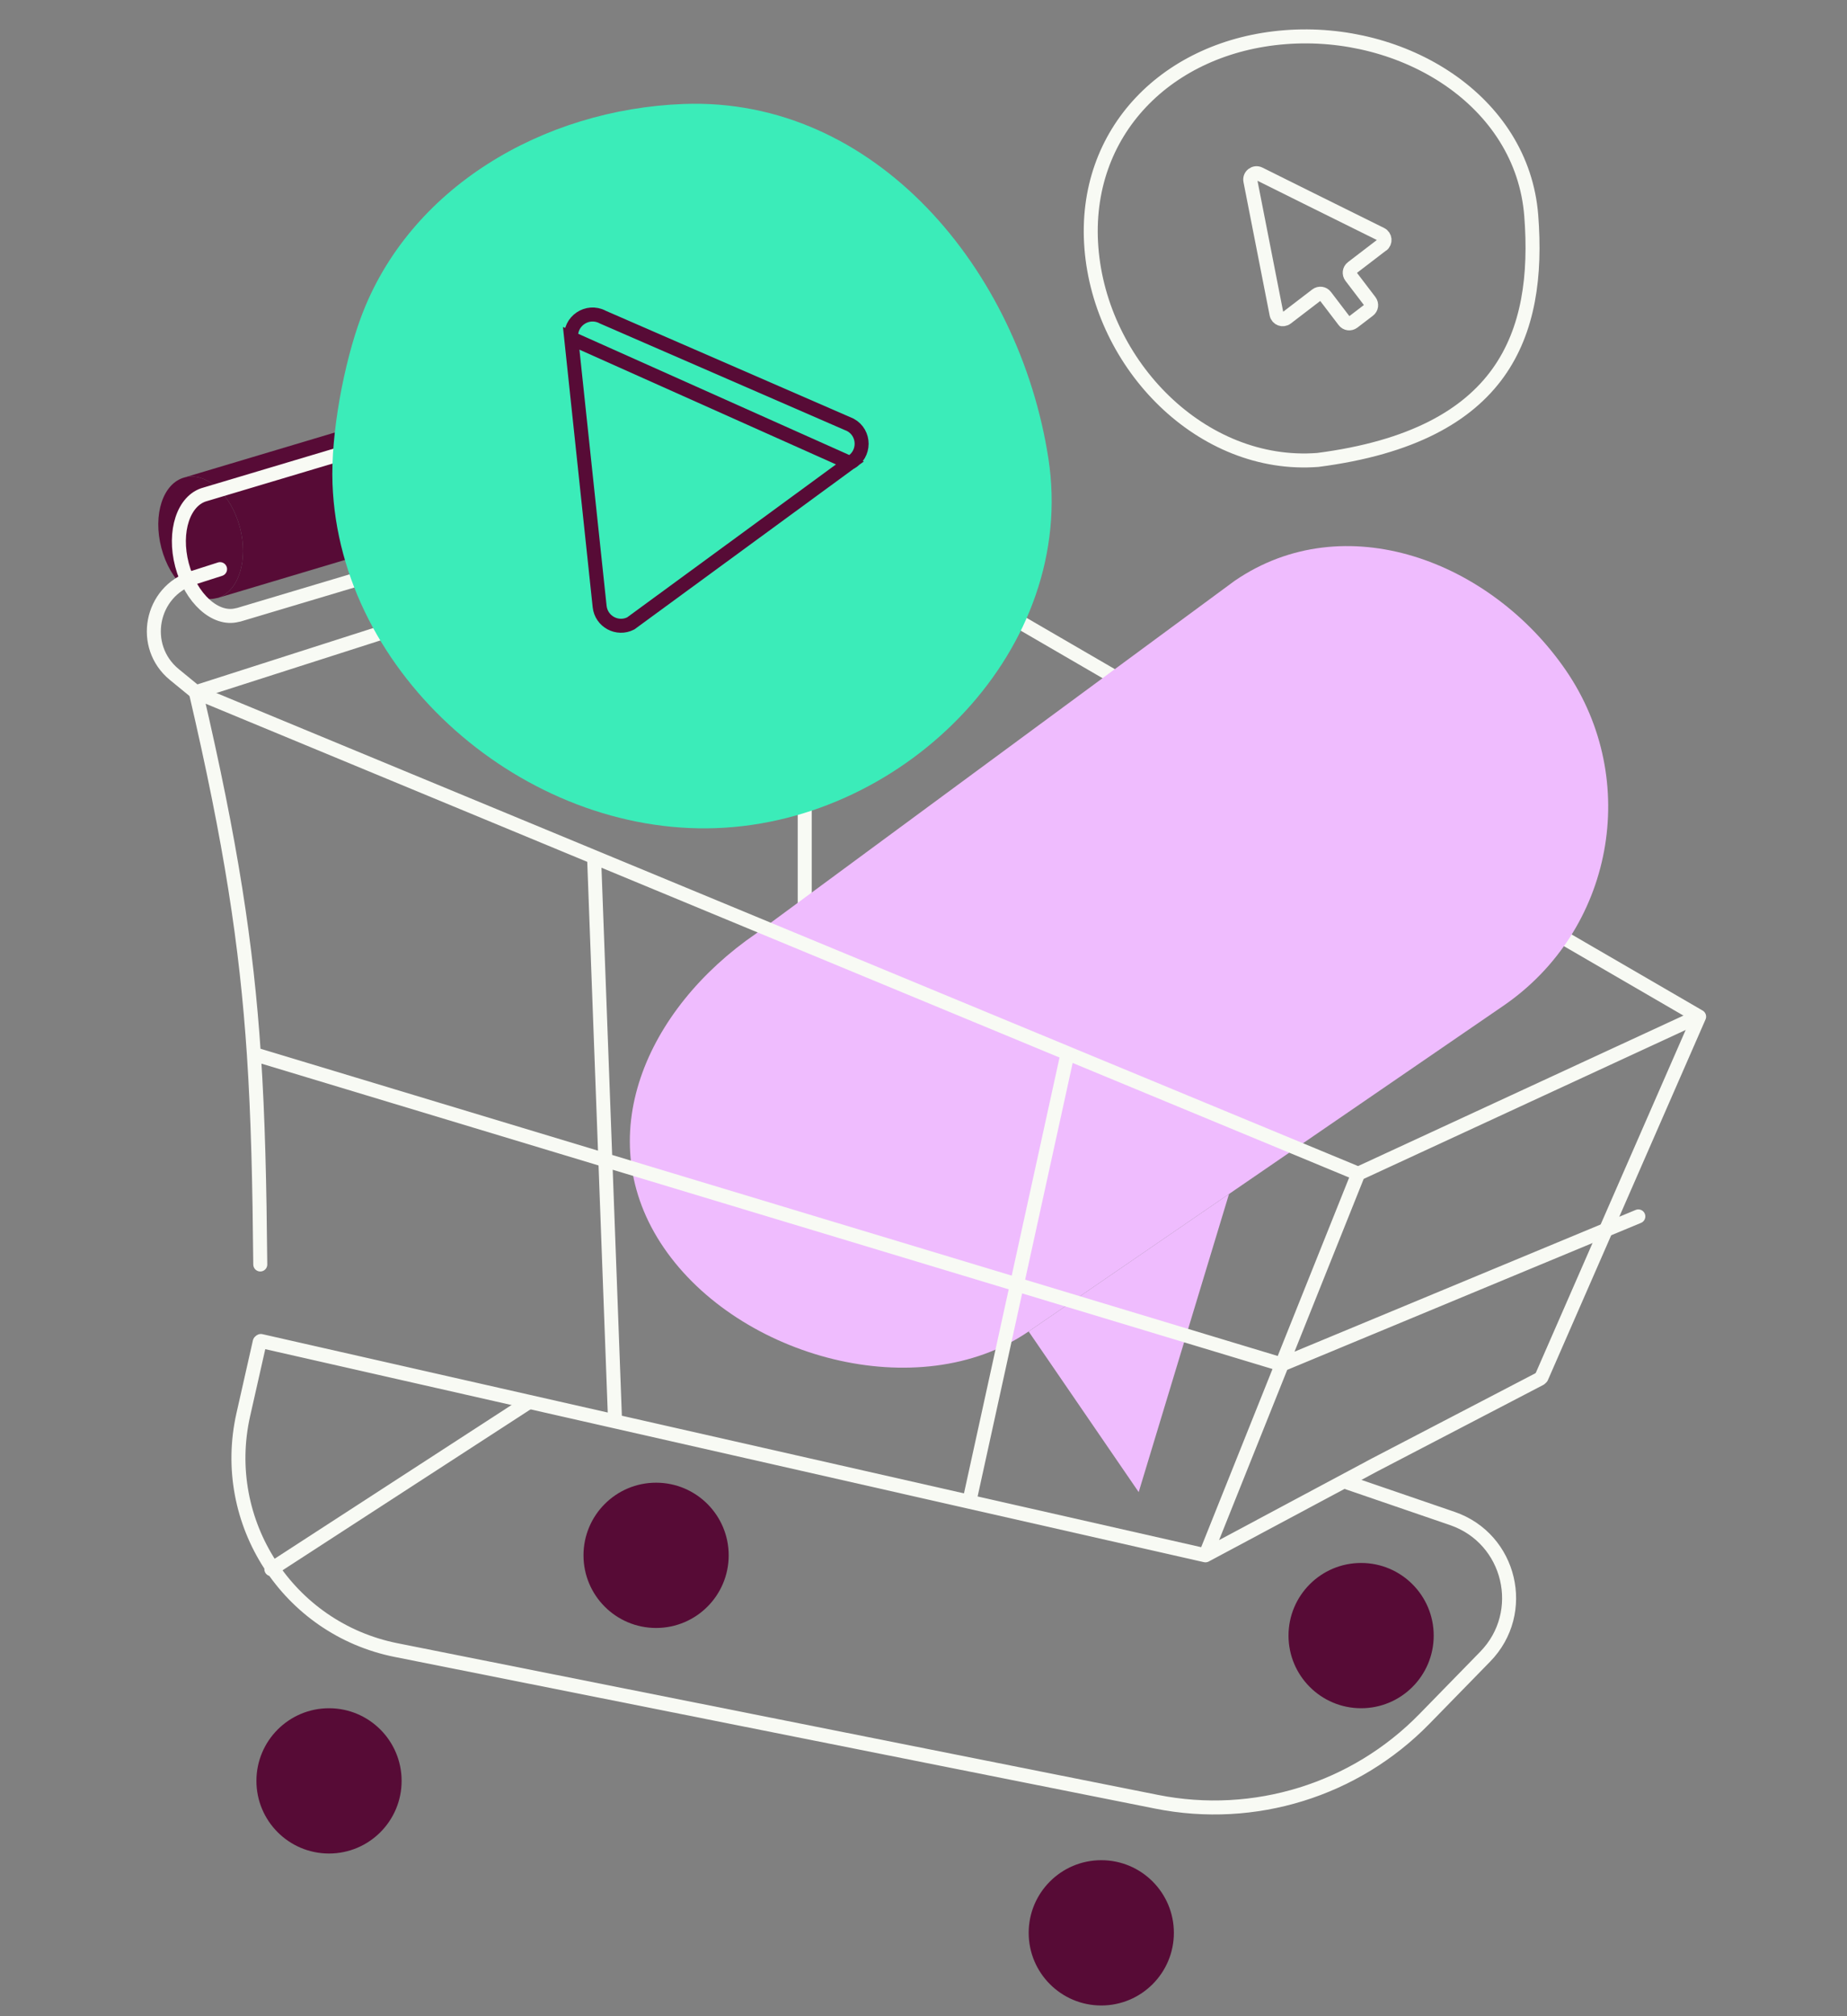
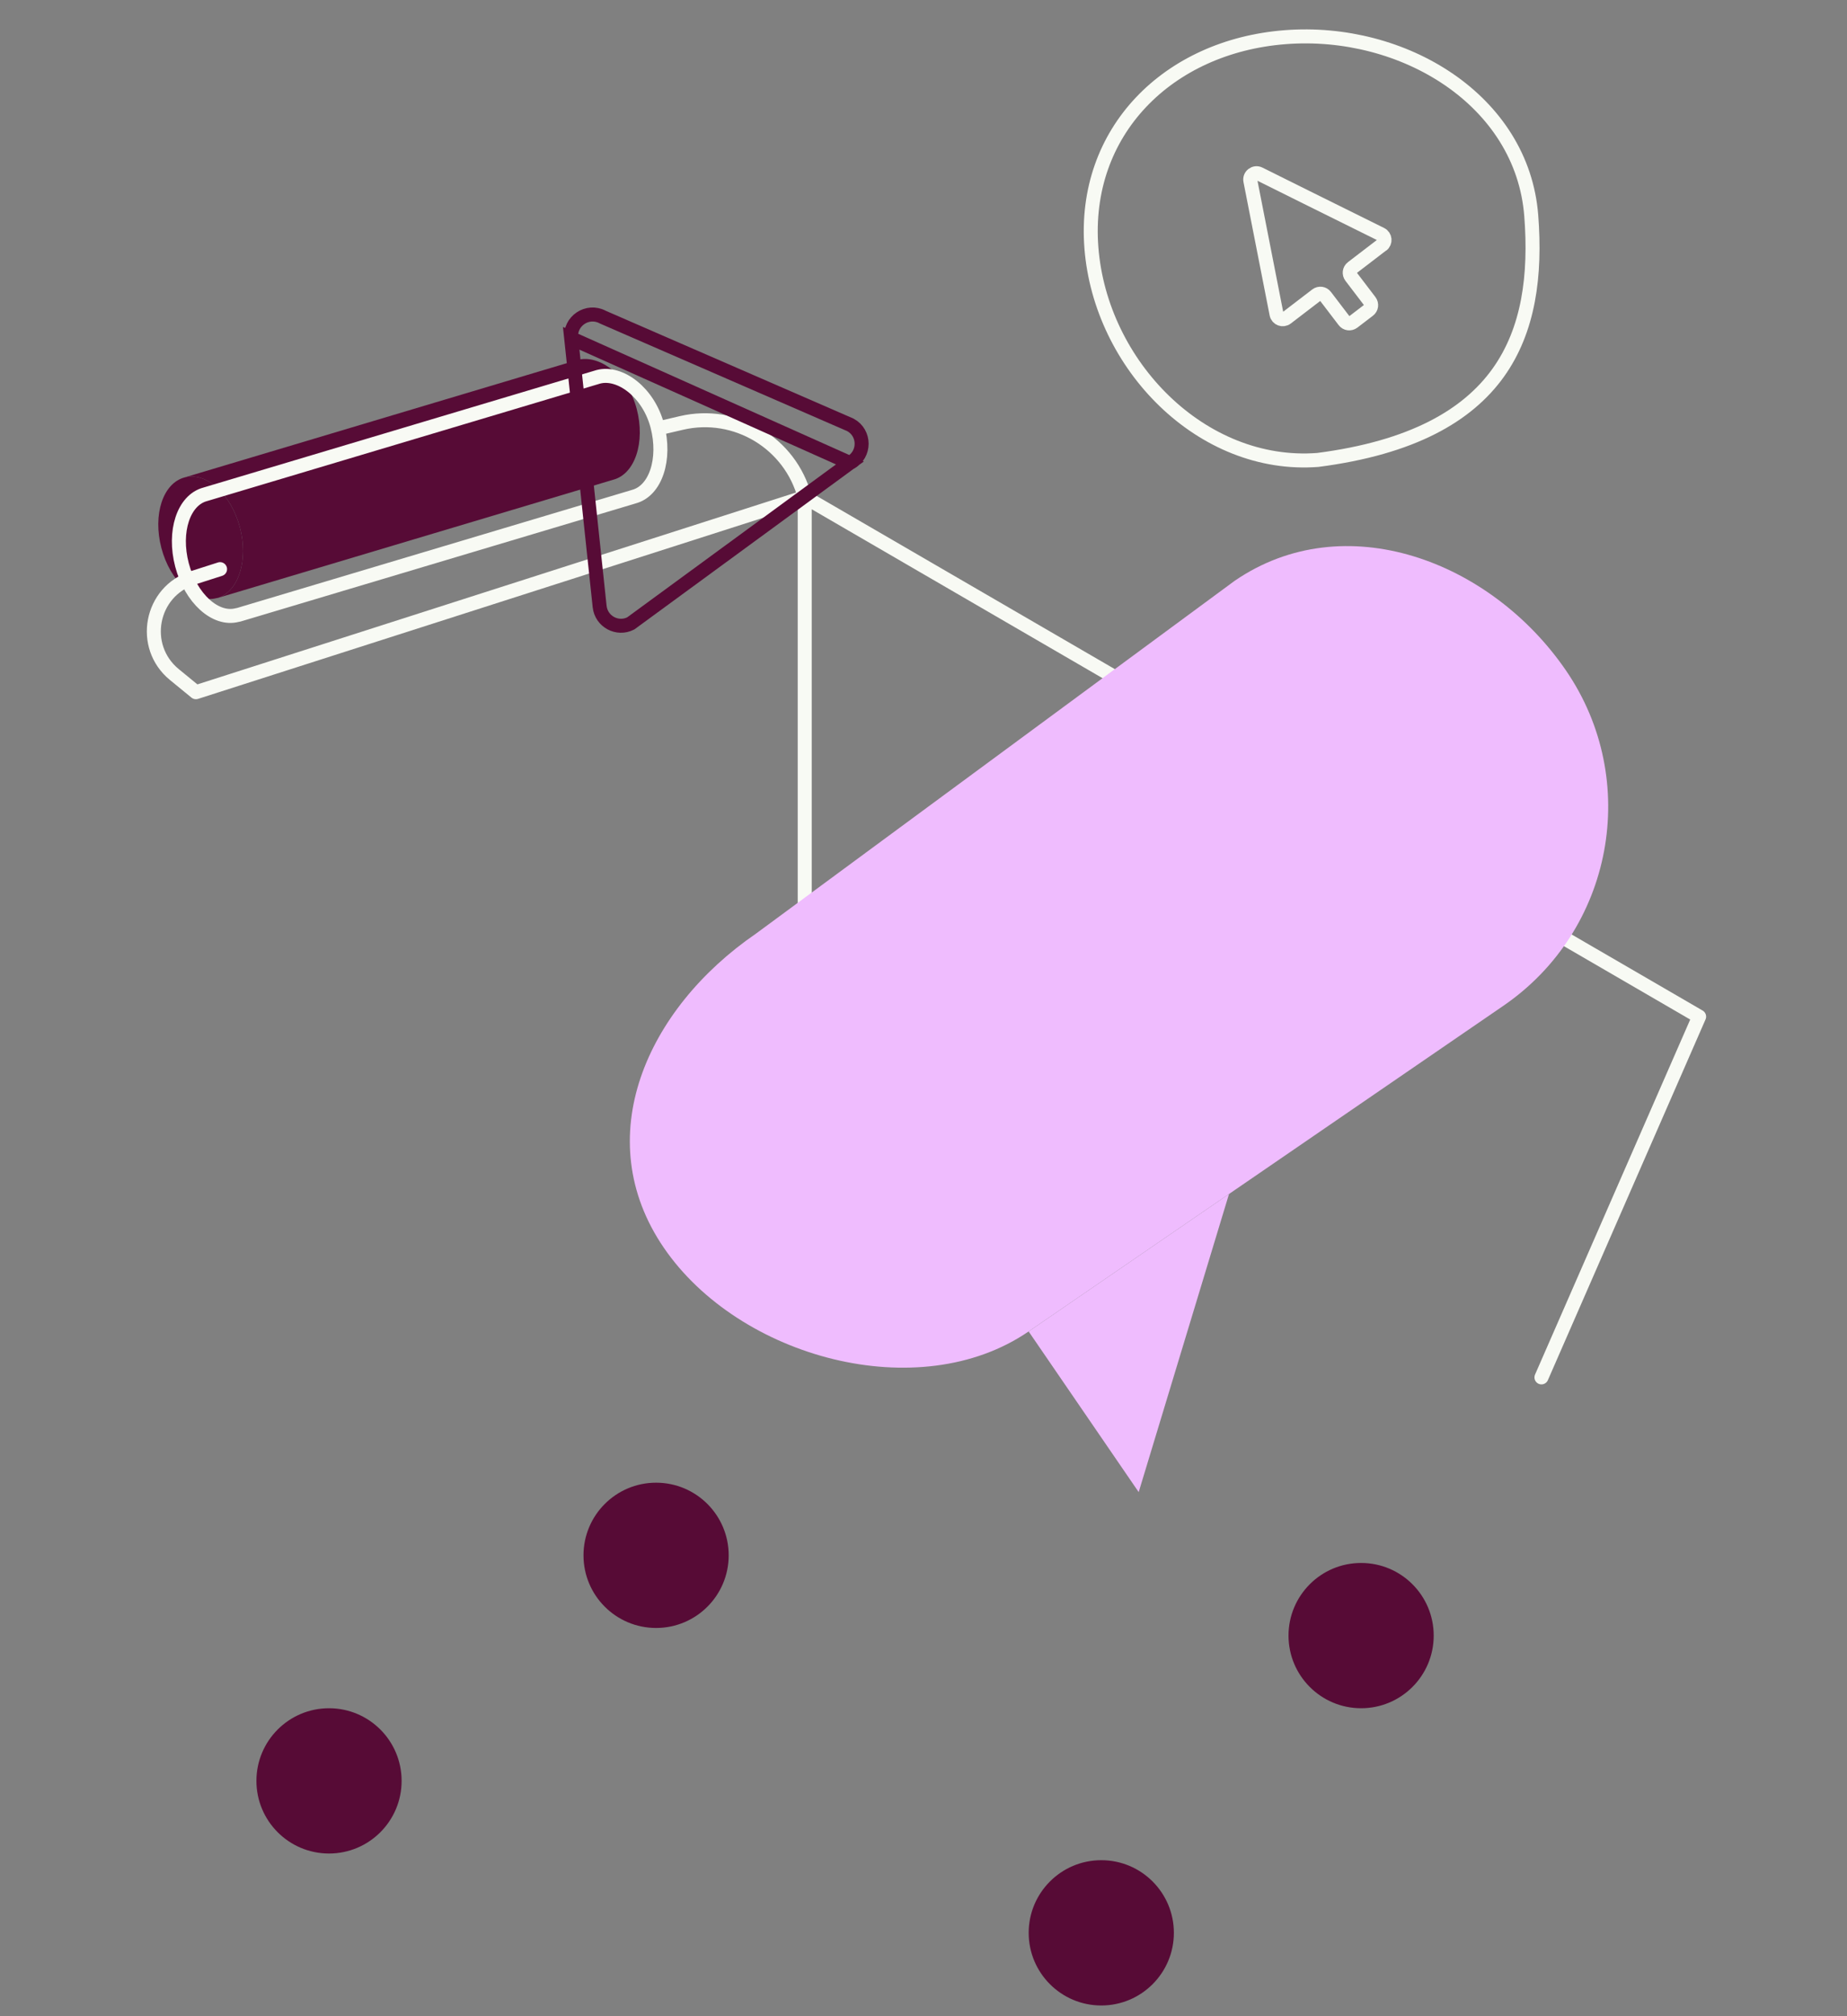
<svg xmlns="http://www.w3.org/2000/svg" width="132" height="144" viewBox="0 0 132 144" fill="none">
  <rect x="0" y="0" width="132" height="144" fill="#808080" stroke="none" />
  <circle cx="46.889" cy="111.084" r="5.188" fill="#570B36" />
  <circle cx="23.514" cy="127.193" r="5.188" fill="#570B36" />
  <path d="M17.148 37.676C17.758 39.998 17.062 42.205 15.593 42.698C15.552 42.712 15.524 42.708 15.482 42.719C13.928 43.127 12.16 41.524 11.534 39.138C10.907 36.753 11.646 34.504 13.2 34.096C14.753 33.688 16.521 35.291 17.148 37.676Z" fill="#570B36" />
  <path d="M13.2 34.096C14.753 33.688 16.521 35.291 17.148 37.676C17.758 39.998 17.062 42.205 15.593 42.698L43.687 34.305L43.826 34.263C45.38 33.855 46.131 31.59 45.504 29.204C44.878 26.819 42.843 25.296 41.29 25.704L13.2 34.096Z" fill="#570B36" />
  <path d="M16.954 43.928C15.401 44.336 13.633 42.733 13.006 40.347C12.38 37.961 13.118 35.713 14.672 35.304L42.762 26.913C44.316 26.505 46.35 28.027 46.977 30.413C47.604 32.798 46.852 35.063 45.298 35.471L45.16 35.514L17.065 43.907M16.954 43.928L17.065 43.907M16.954 43.928C16.996 43.916 17.025 43.92 17.065 43.907" stroke="#F8FAF4" stroke-linecap="round" stroke-linejoin="round" />
  <path d="M57.511 35.503L14.001 49.439L12.461 48.178C10.008 46.169 10.756 42.241 13.775 41.274L15.727 40.649M57.511 35.503V35.503C56.487 31.647 52.585 29.303 48.7 30.208L47.327 30.528M57.511 35.503L121.432 72.608L110.163 98.375M57.511 35.503L57.511 67.293" stroke="#F8FAF4" stroke-linecap="round" stroke-linejoin="round" />
  <circle cx="97.275" cy="116.817" r="5.188" fill="#570B36" />
-   <path d="M18.563 95.838L17.389 101.032C15.652 108.711 20.586 116.312 28.307 117.851L82.673 128.687C89.639 130.075 96.836 127.848 101.8 122.766L106.141 118.322C109.221 115.169 107.964 109.883 103.795 108.453L96.147 105.831M19.393 112.075L37.758 100.166" stroke="#F8FAF4" stroke-linecap="round" stroke-linejoin="round" />
  <circle cx="78.705" cy="138.046" r="5.188" fill="#570B36" />
  <path d="M109.434 15.402C109.764 19.658 109.262 23.571 107.066 26.631C104.879 29.677 100.941 31.975 94.177 32.85C85.898 33.483 78.65 26.085 77.999 17.695C77.357 9.402 83.464 3.305 91.849 2.655C100.293 2 108.795 7.159 109.434 15.402Z" stroke="#F8FAF4" />
-   <path d="M74.926 32.747C72.844 19.253 62.534 6.915 48.861 7.426C38.769 7.804 29.218 13.437 25.796 22.668C24.581 25.943 23.629 30.976 23.763 34.556C24.275 48.229 37.525 59.658 51.198 59.146C64.87 58.635 77.007 46.242 74.926 32.747Z" fill="#3BECB9" />
  <path d="M60.737 33.064L60.768 33.047C61.846 32.47 61.848 30.928 60.776 30.346L43.104 22.66L43.086 22.652L43.069 22.643C41.982 22.068 40.692 22.939 40.821 24.162L60.737 33.064ZM60.737 33.064L60.709 33.084L45.08 44.523C44.124 45.013 42.97 44.393 42.854 43.316L40.821 24.162L60.737 33.064Z" stroke="#570B36" />
  <path d="M107.446 71.832C115.293 66.452 117.293 55.73 111.914 47.883C106.534 40.036 96.084 36.104 88.237 41.483L54.032 66.678C46.185 72.057 42.071 81.283 47.451 89.13C52.83 96.977 65.666 100.473 73.513 95.094L87.834 85.277L107.446 71.832Z" fill="#EFBCFE" />
  <path d="M81.379 106.569L73.513 95.094L87.834 85.277L81.379 106.569Z" fill="#EFBCFE" />
  <path fill-rule="evenodd" clip-rule="evenodd" d="M98.771 17.499C99.035 17.299 99.002 16.883 98.697 16.731L93.409 14.112L90.003 12.419C89.67 12.25 89.283 12.545 89.36 12.914L90.389 18.157L91.229 22.437C91.296 22.77 91.682 22.909 91.946 22.709L94.086 21.071C94.288 20.918 94.571 20.953 94.723 21.156L96.066 22.917C96.219 23.12 96.501 23.155 96.704 23.002L97.813 22.154C98.016 22.002 98.051 21.72 97.898 21.517L96.555 19.756C96.402 19.553 96.437 19.271 96.64 19.118L98.78 17.48L98.771 17.499Z" stroke="#F8FAF4" />
-   <path d="M97.069 83.828L76.3 75.228M97.069 83.828L109.154 78.242L121.238 72.656M97.069 83.828L91.609 97.456M18.642 95.775L35.519 99.602L43.957 101.516M86.15 111.084L69.273 107.257M86.15 111.084L98.27 104.609L110.055 98.475M86.15 111.084L91.609 97.456M76.3 75.228L55.531 66.628L42.457 61.214M76.3 75.228L69.273 107.257M69.273 107.257L52.396 103.429L43.957 101.516M91.609 97.456L117.087 86.878M91.609 97.456L18.142 75.281M18.142 75.281C17.623 67.508 16.506 60.197 13.993 49.428L34.762 58.028L42.457 61.214M18.142 75.281C18.448 79.863 18.547 84.606 18.601 90.311M42.457 61.214L43.957 101.516" stroke="#F8FAF4" stroke-linecap="round" stroke-linejoin="round" />
</svg>